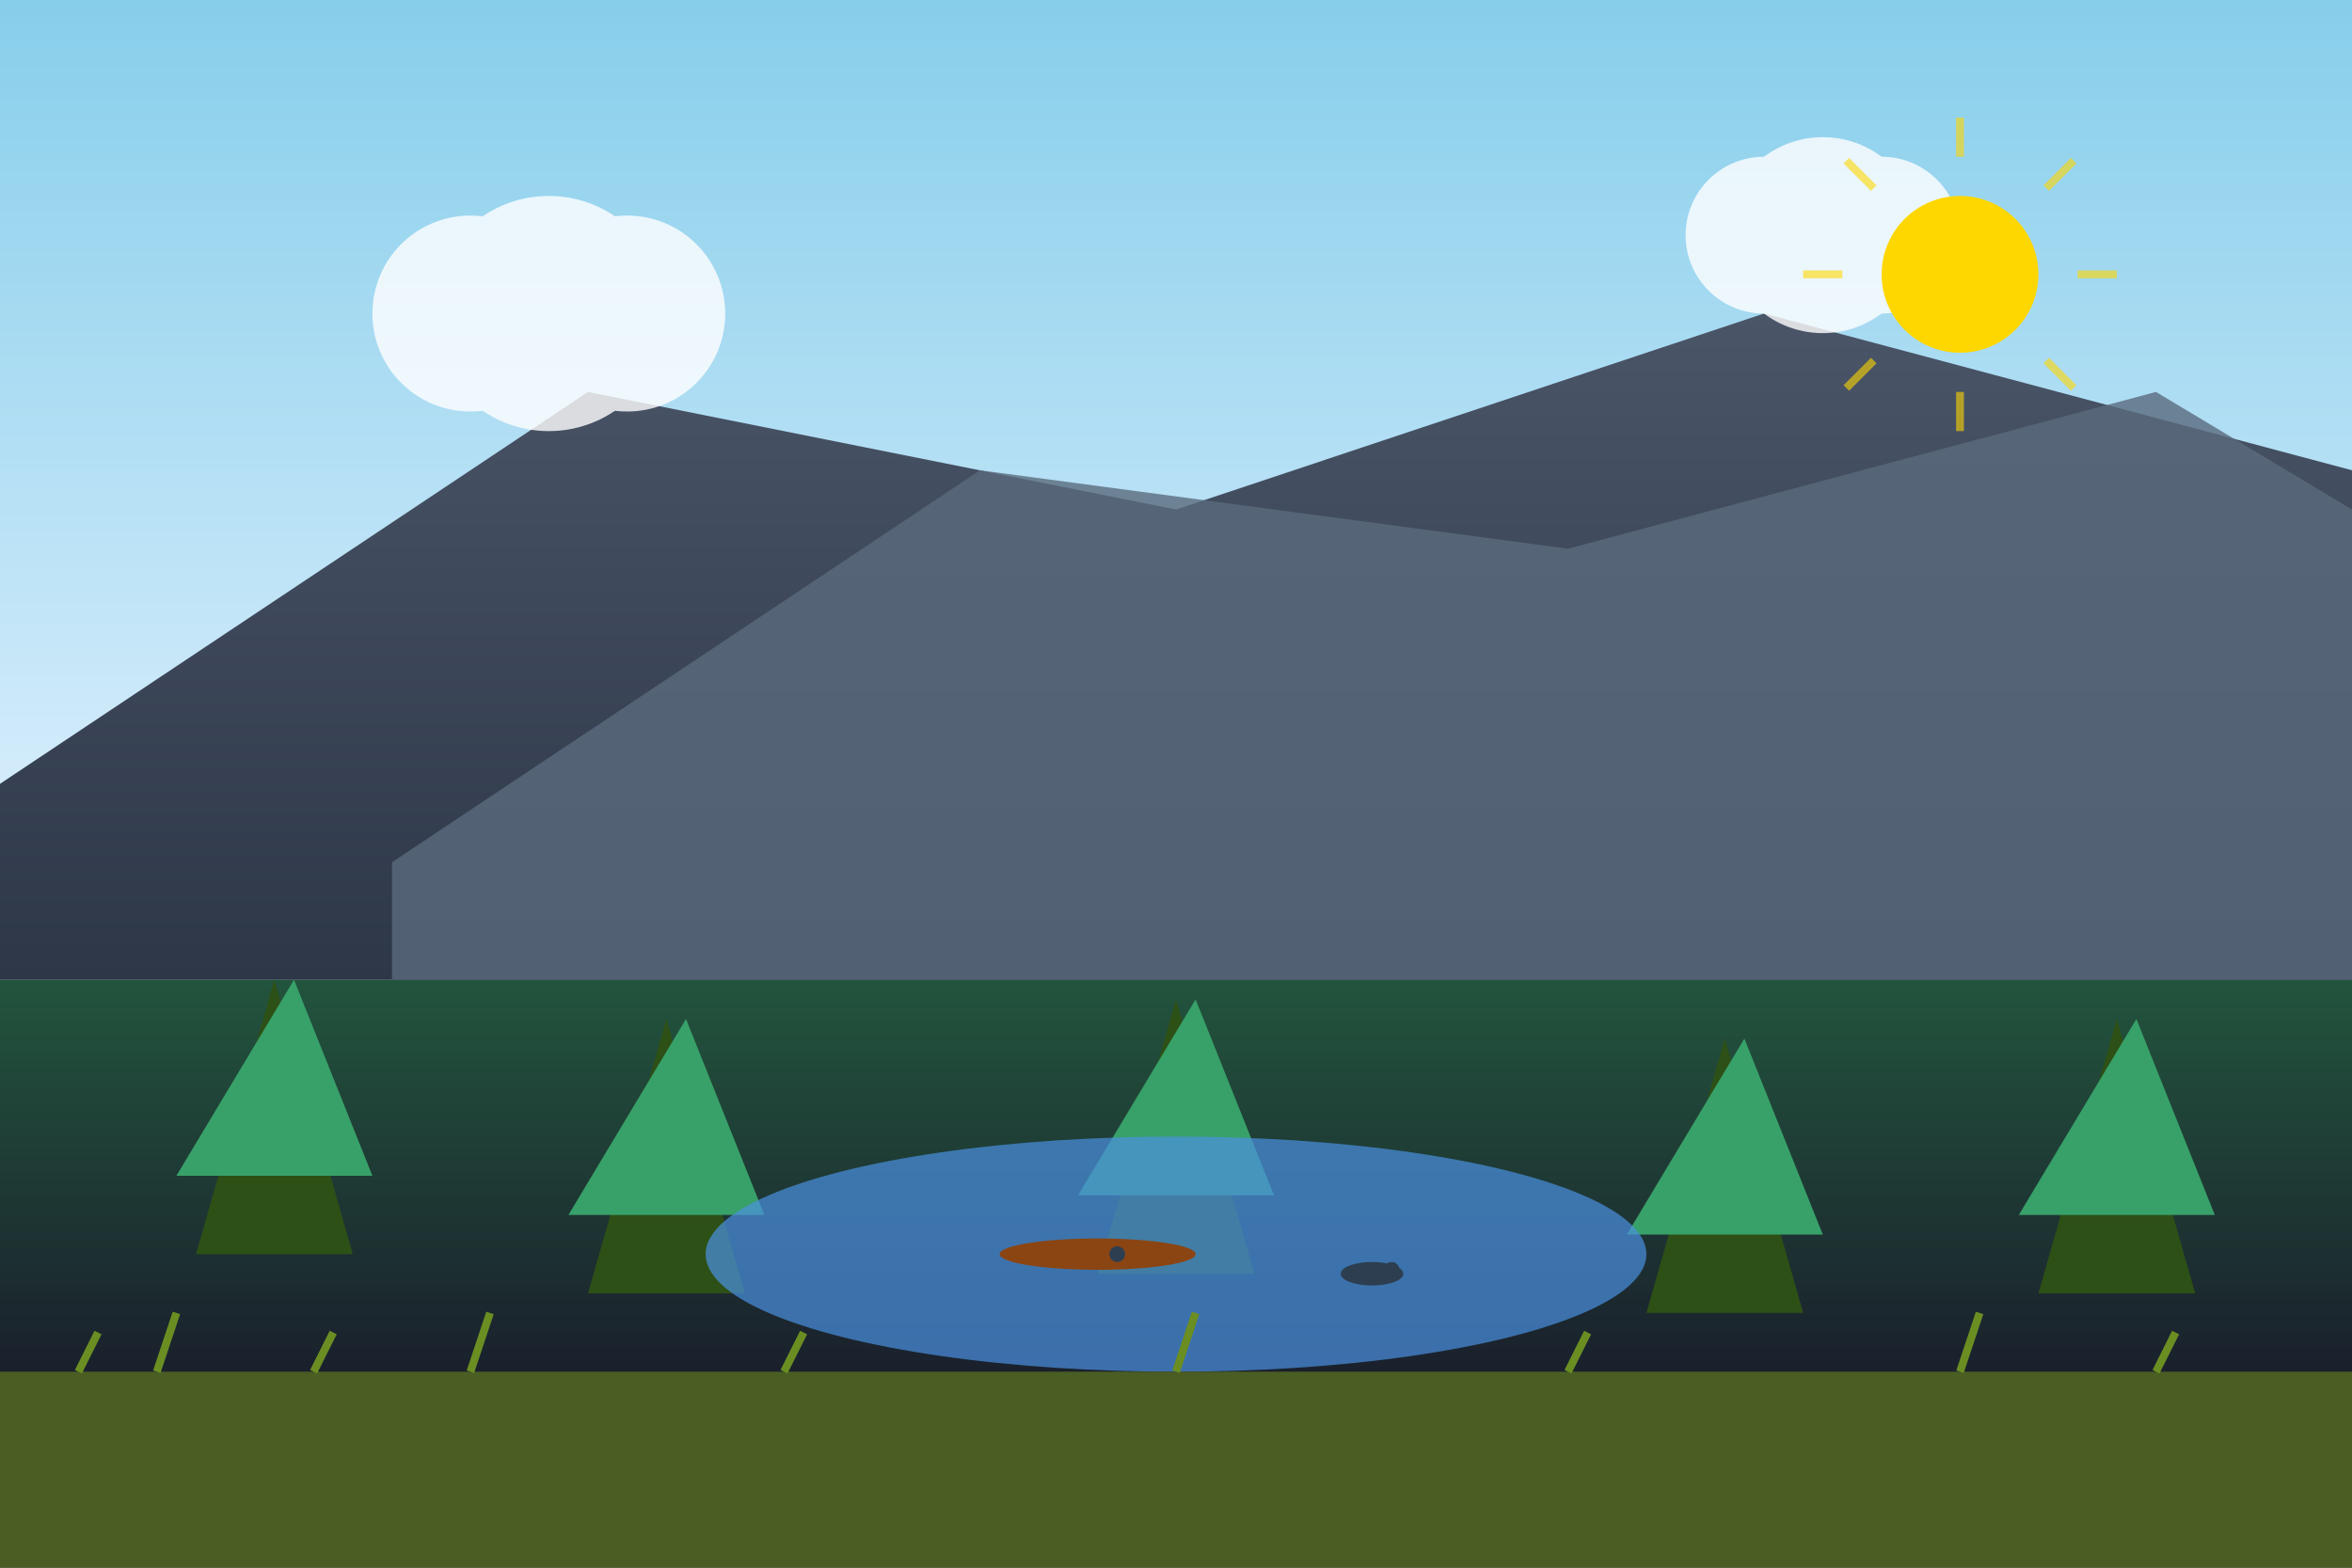
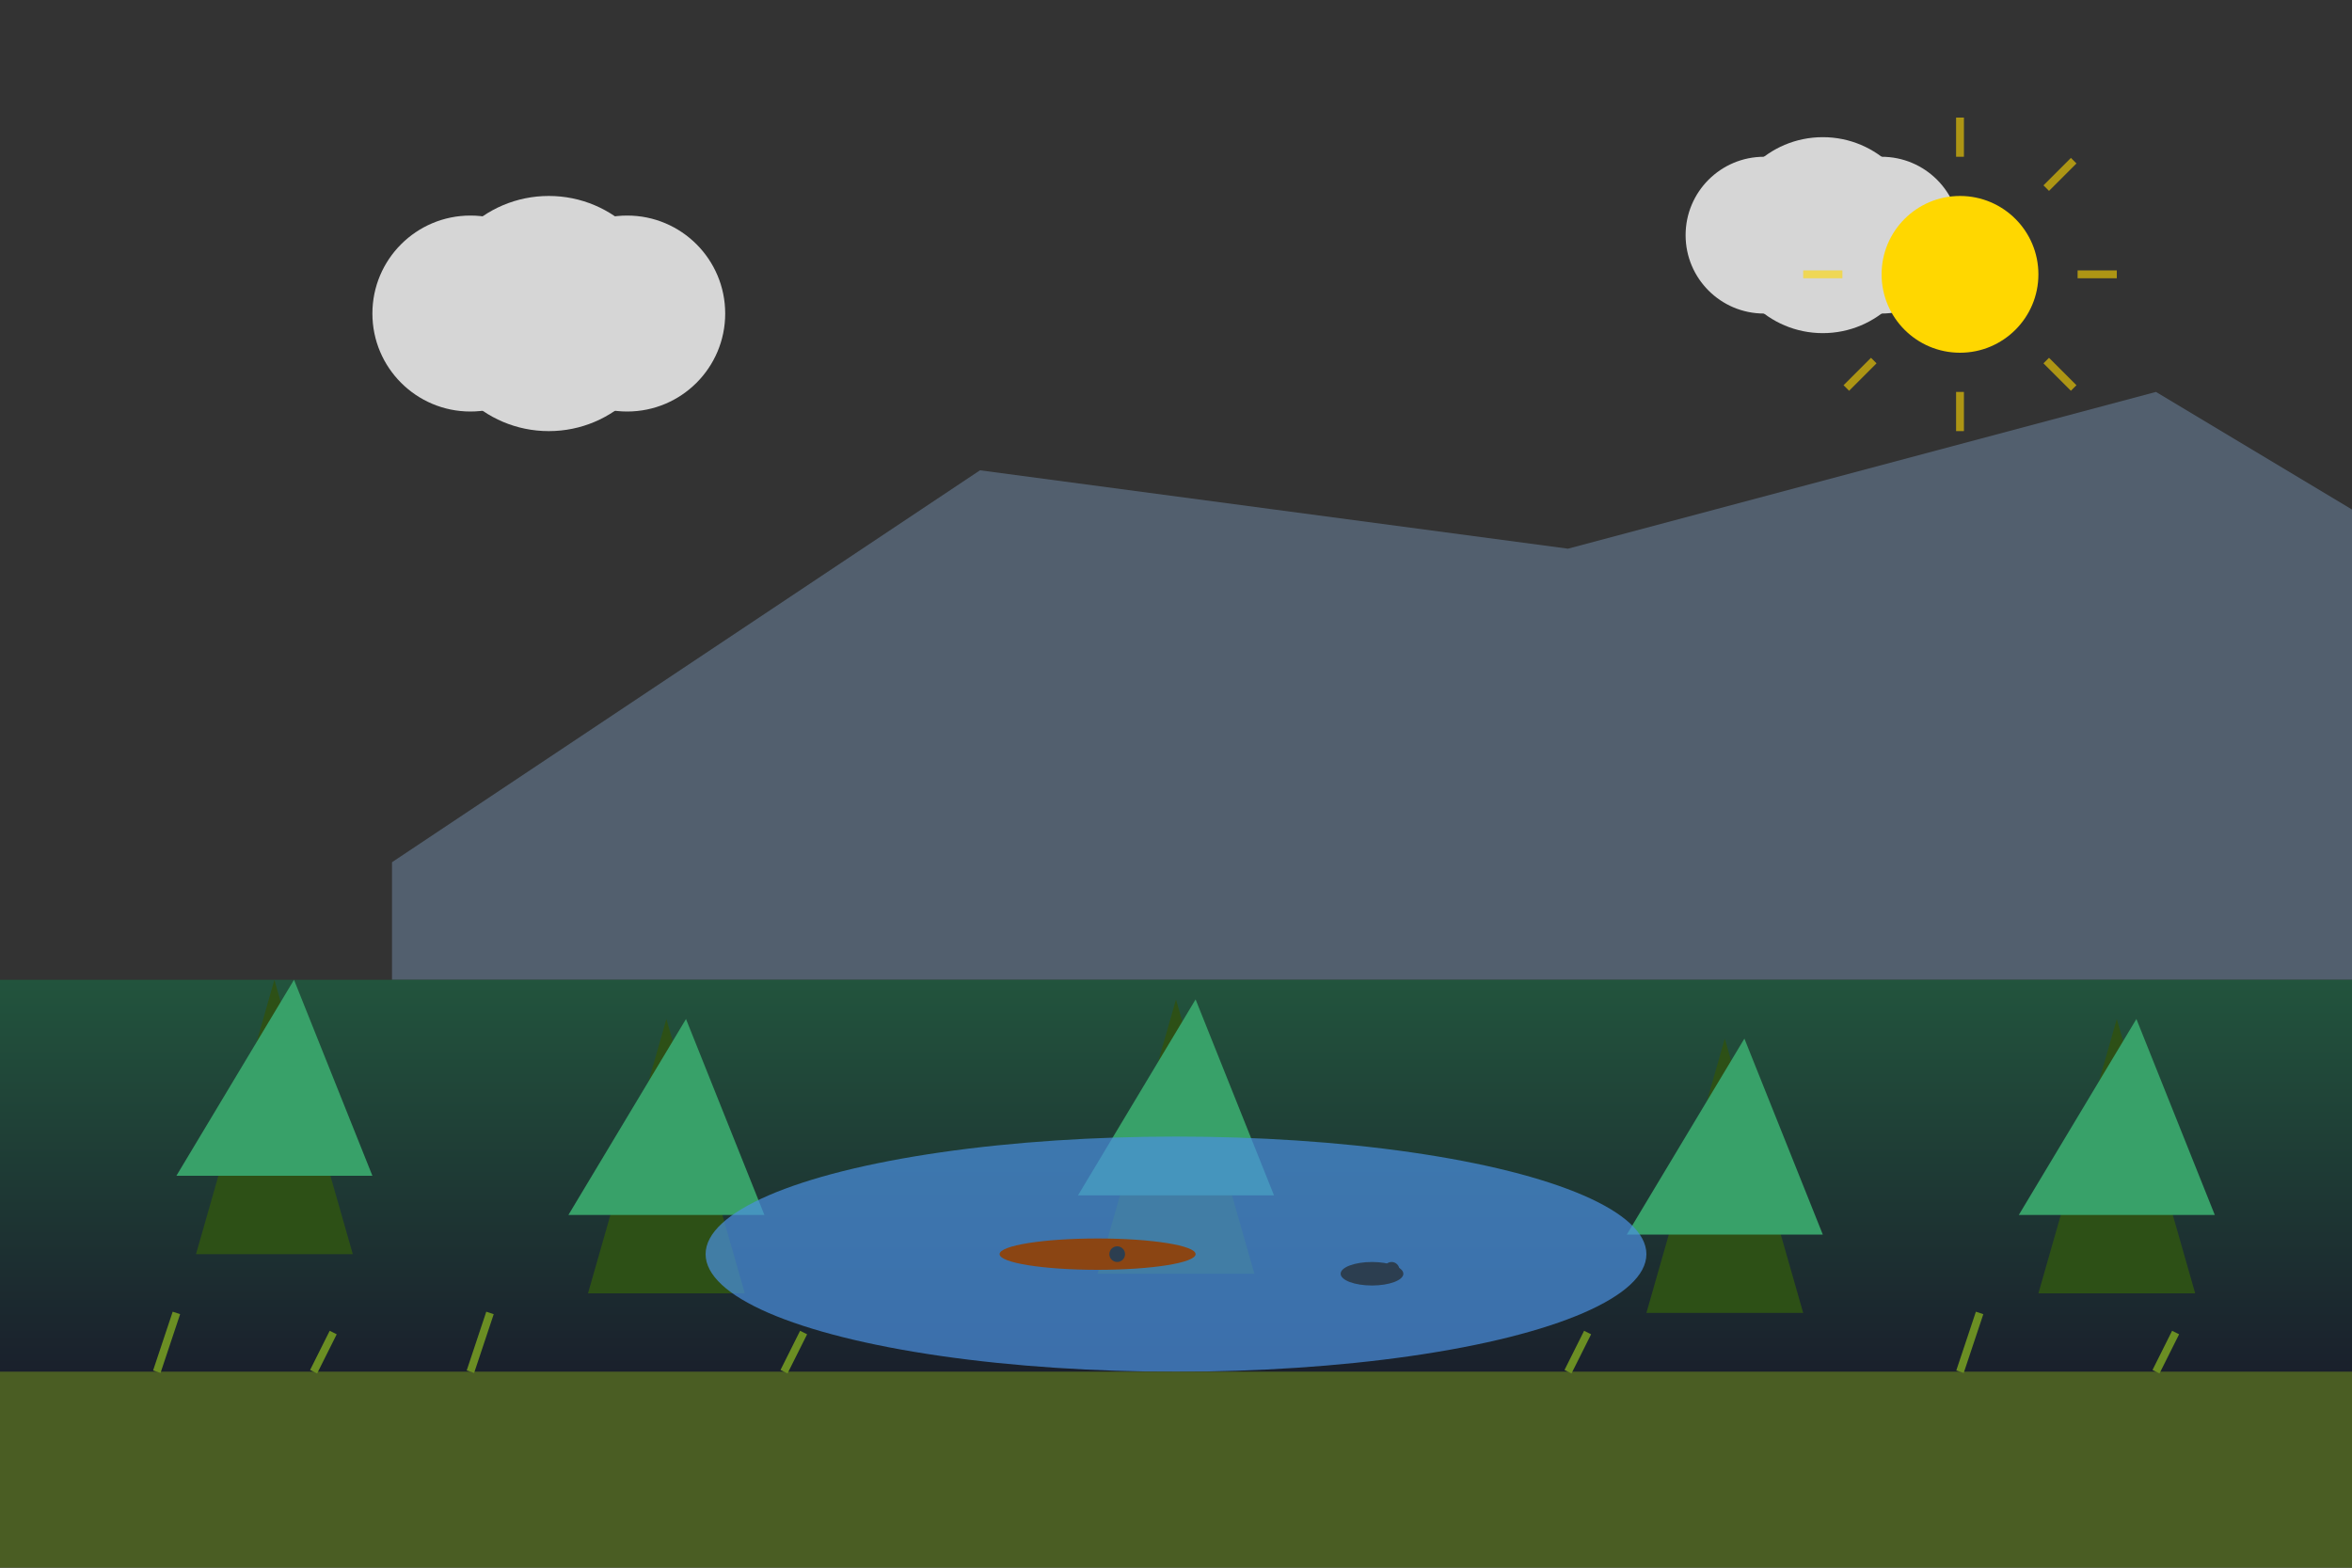
<svg xmlns="http://www.w3.org/2000/svg" viewBox="0 0 600 400" width="600" height="400">
  <rect x="0" y="0" width="600" height="400" fill="#333333" stroke="none" />
  <defs>
    <linearGradient id="skyGradient" x1="0%" y1="0%" x2="0%" y2="100%">
      <stop offset="0%" style="stop-color:#87ceeb;stop-opacity:1" />
      <stop offset="100%" style="stop-color:#e6f3ff;stop-opacity:1" />
    </linearGradient>
    <linearGradient id="mountainGradient" x1="0%" y1="0%" x2="0%" y2="100%">
      <stop offset="0%" style="stop-color:#4a5568;stop-opacity:1" />
      <stop offset="100%" style="stop-color:#2d3748;stop-opacity:1" />
    </linearGradient>
    <linearGradient id="forestGradient" x1="0%" y1="0%" x2="0%" y2="100%">
      <stop offset="0%" style="stop-color:#22543d;stop-opacity:1" />
      <stop offset="100%" style="stop-color:#1a202c;stop-opacity:1" />
    </linearGradient>
  </defs>
-   <rect width="600" height="250" fill="url(#skyGradient)" />
-   <polygon points="0,200 150,100 300,130 450,80 600,120 600,250 0,250" fill="url(#mountainGradient)" />
  <polygon points="100,220 250,120 400,140 550,100 600,130 600,250 100,250" fill="#5a6b7d" opacity="0.8" />
  <rect x="0" y="250" width="600" height="100" fill="url(#forestGradient)" />
  <g>
    <polygon points="50,320 70,250 90,320" fill="#2d5016" />
    <polygon points="45,300 75,250 95,300" fill="#38a169" />
    <polygon points="150,330 170,260 190,330" fill="#2d5016" />
    <polygon points="145,310 175,260 195,310" fill="#38a169" />
    <polygon points="280,325 300,255 320,325" fill="#2d5016" />
    <polygon points="275,305 305,255 325,305" fill="#38a169" />
    <polygon points="420,335 440,265 460,335" fill="#2d5016" />
    <polygon points="415,315 445,265 465,315" fill="#38a169" />
    <polygon points="520,330 540,260 560,330" fill="#2d5016" />
    <polygon points="515,310 545,260 565,310" fill="#38a169" />
  </g>
  <ellipse cx="300" cy="320" rx="120" ry="30" fill="#4a90e2" opacity="0.7" />
  <ellipse cx="280" cy="320" rx="25" ry="4" fill="#8b4513" />
  <circle cx="285" cy="320" r="2" fill="#2c3e50" />
  <ellipse cx="350" cy="325" rx="8" ry="3" fill="#2c3e50" />
  <circle cx="355" cy="324" r="2" fill="#2c3e50" />
  <g opacity="0.8">
    <circle cx="120" cy="80" r="25" fill="white" />
    <circle cx="140" cy="80" r="30" fill="white" />
    <circle cx="160" cy="80" r="25" fill="white" />
    <circle cx="450" cy="60" r="20" fill="white" />
    <circle cx="465" cy="60" r="25" fill="white" />
    <circle cx="480" cy="60" r="20" fill="white" />
  </g>
  <circle cx="500" cy="70" r="20" fill="#ffd700" />
  <g stroke="#ffd700" stroke-width="2" opacity="0.6">
    <line x1="500" y1="30" x2="500" y2="40" />
    <line x1="500" y1="100" x2="500" y2="110" />
    <line x1="460" y1="70" x2="470" y2="70" />
    <line x1="530" y1="70" x2="540" y2="70" />
-     <line x1="471" y1="41" x2="478" y2="48" />
    <line x1="522" y1="92" x2="529" y2="99" />
    <line x1="529" y1="41" x2="522" y2="48" />
    <line x1="478" y1="92" x2="471" y2="99" />
  </g>
  <g>
    <rect x="0" y="350" width="600" height="50" fill="#4a5d23" />
-     <line x1="20" y1="350" x2="25" y2="340" stroke="#6b8e23" stroke-width="2" />
    <line x1="40" y1="350" x2="45" y2="335" stroke="#6b8e23" stroke-width="2" />
    <line x1="80" y1="350" x2="85" y2="340" stroke="#6b8e23" stroke-width="2" />
    <line x1="120" y1="350" x2="125" y2="335" stroke="#6b8e23" stroke-width="2" />
    <line x1="200" y1="350" x2="205" y2="340" stroke="#6b8e23" stroke-width="2" />
-     <line x1="300" y1="350" x2="305" y2="335" stroke="#6b8e23" stroke-width="2" />
    <line x1="400" y1="350" x2="405" y2="340" stroke="#6b8e23" stroke-width="2" />
    <line x1="500" y1="350" x2="505" y2="335" stroke="#6b8e23" stroke-width="2" />
    <line x1="550" y1="350" x2="555" y2="340" stroke="#6b8e23" stroke-width="2" />
  </g>
</svg>